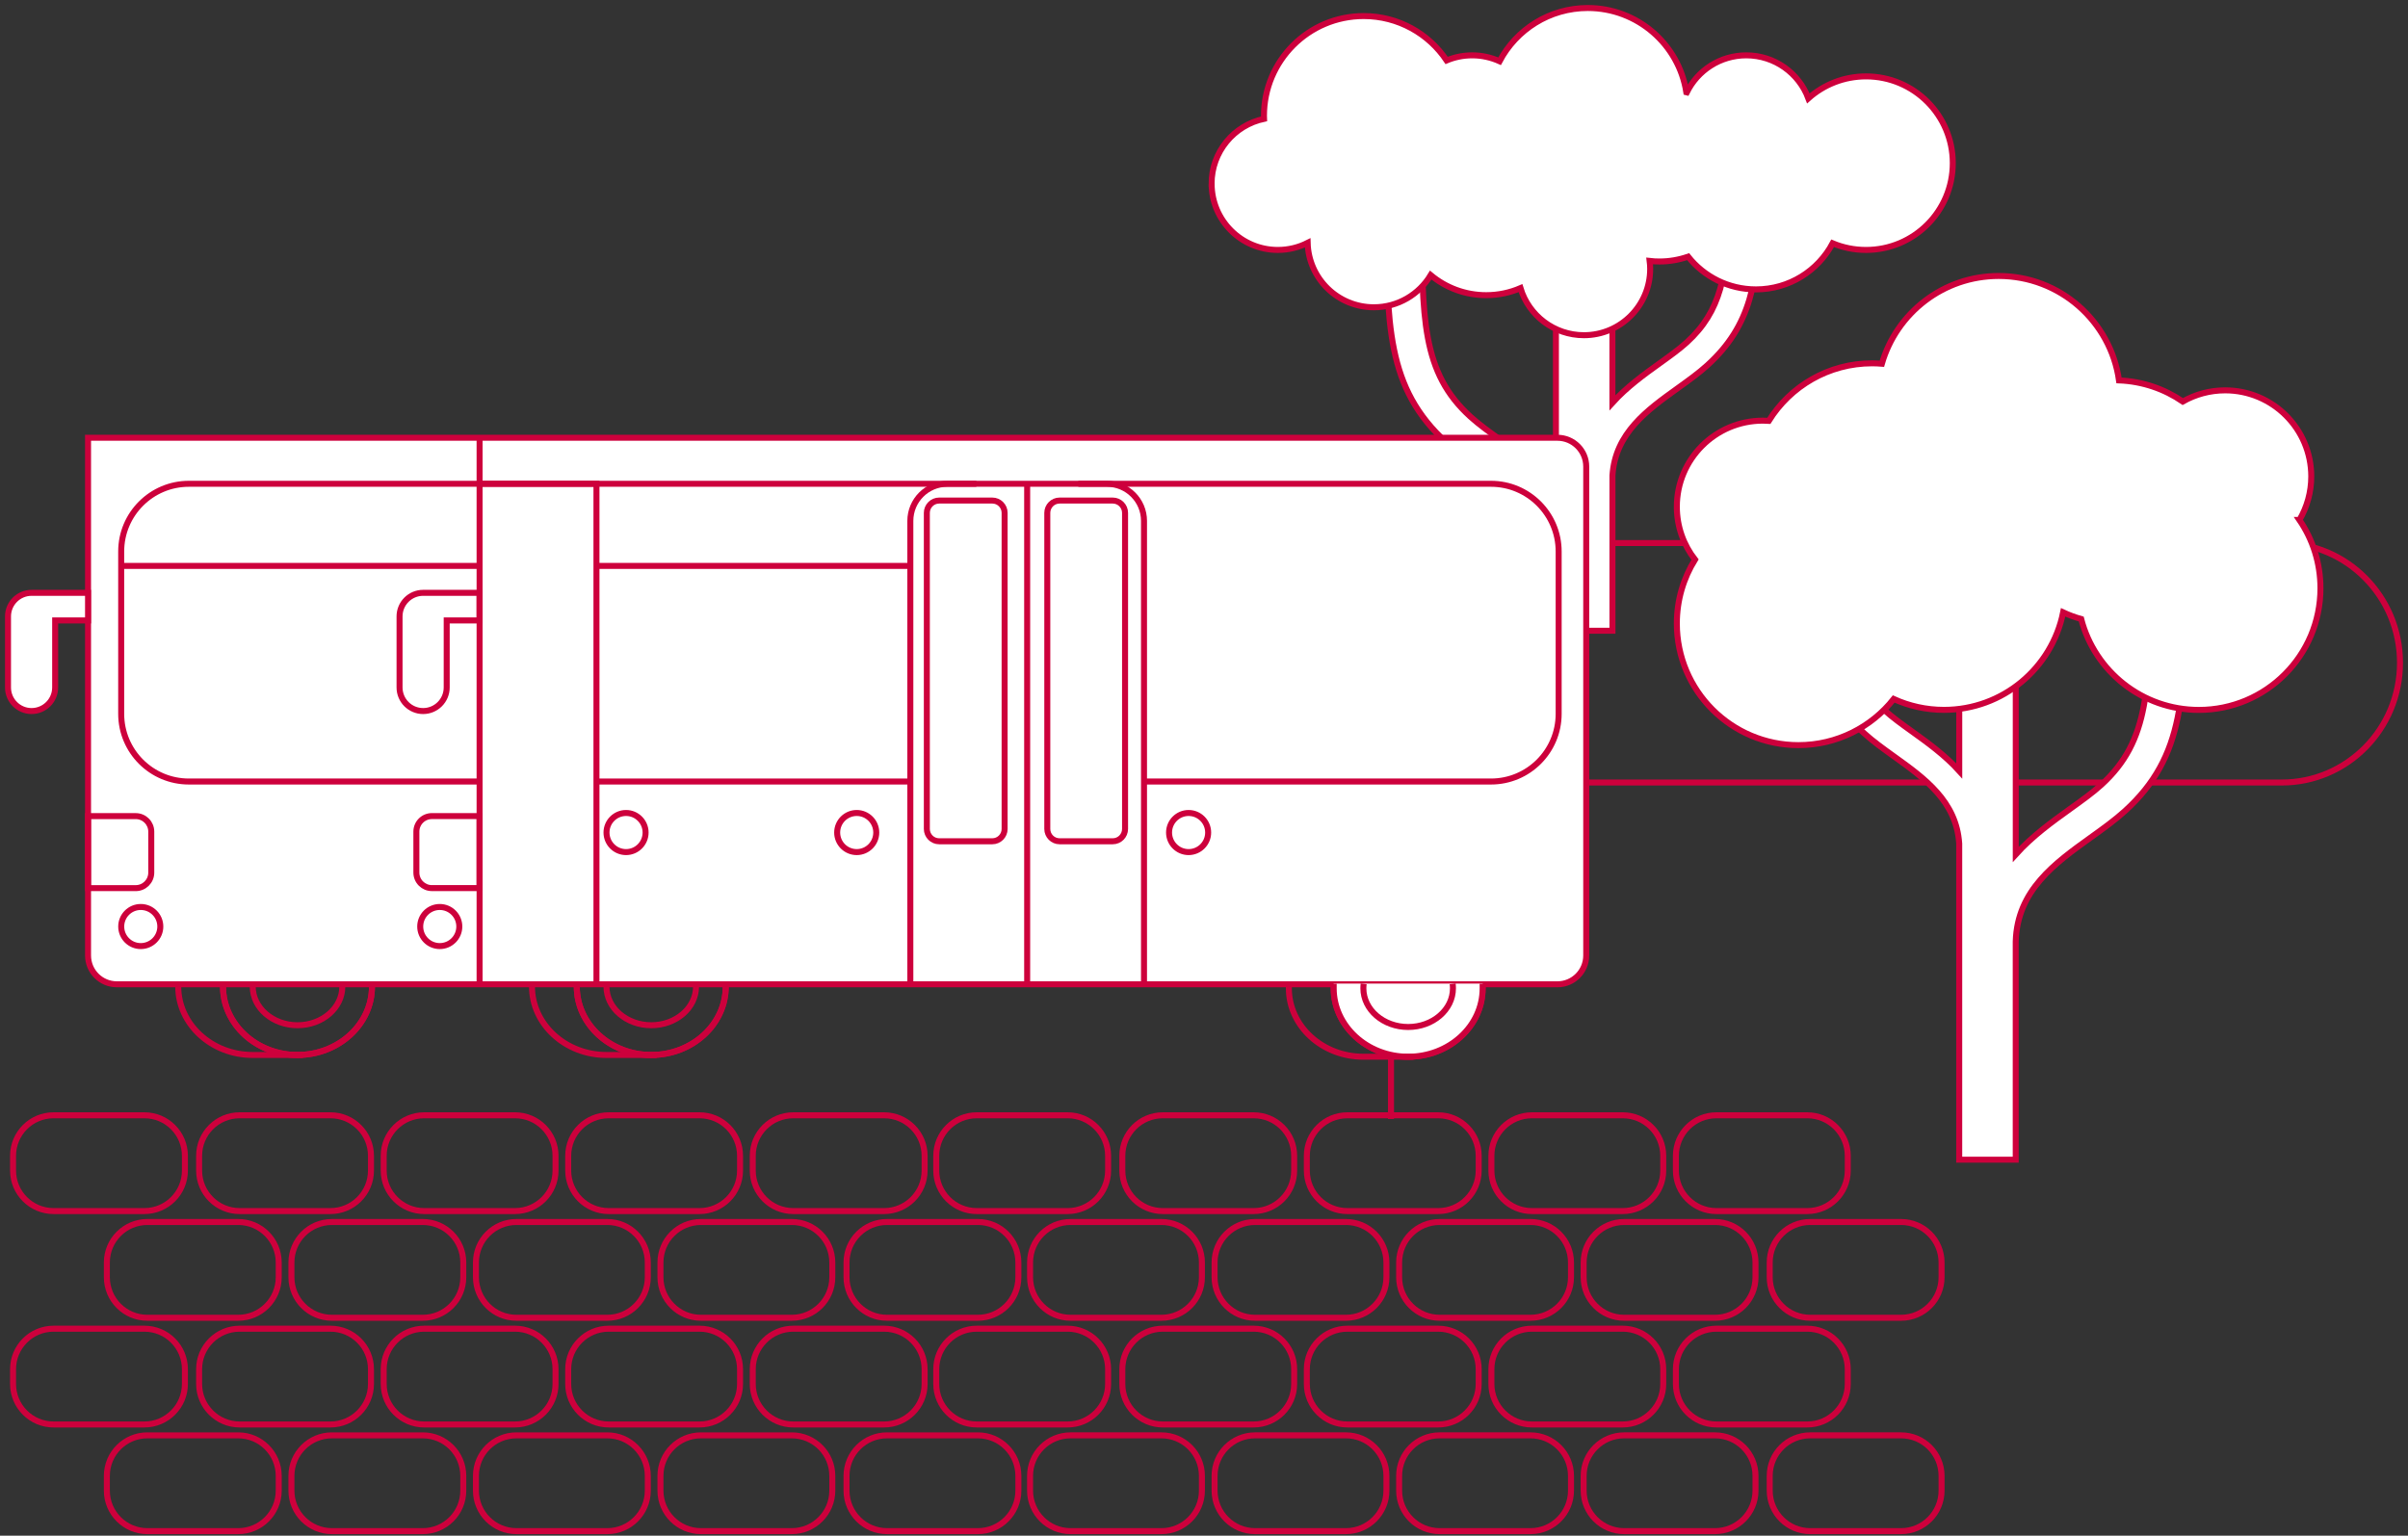
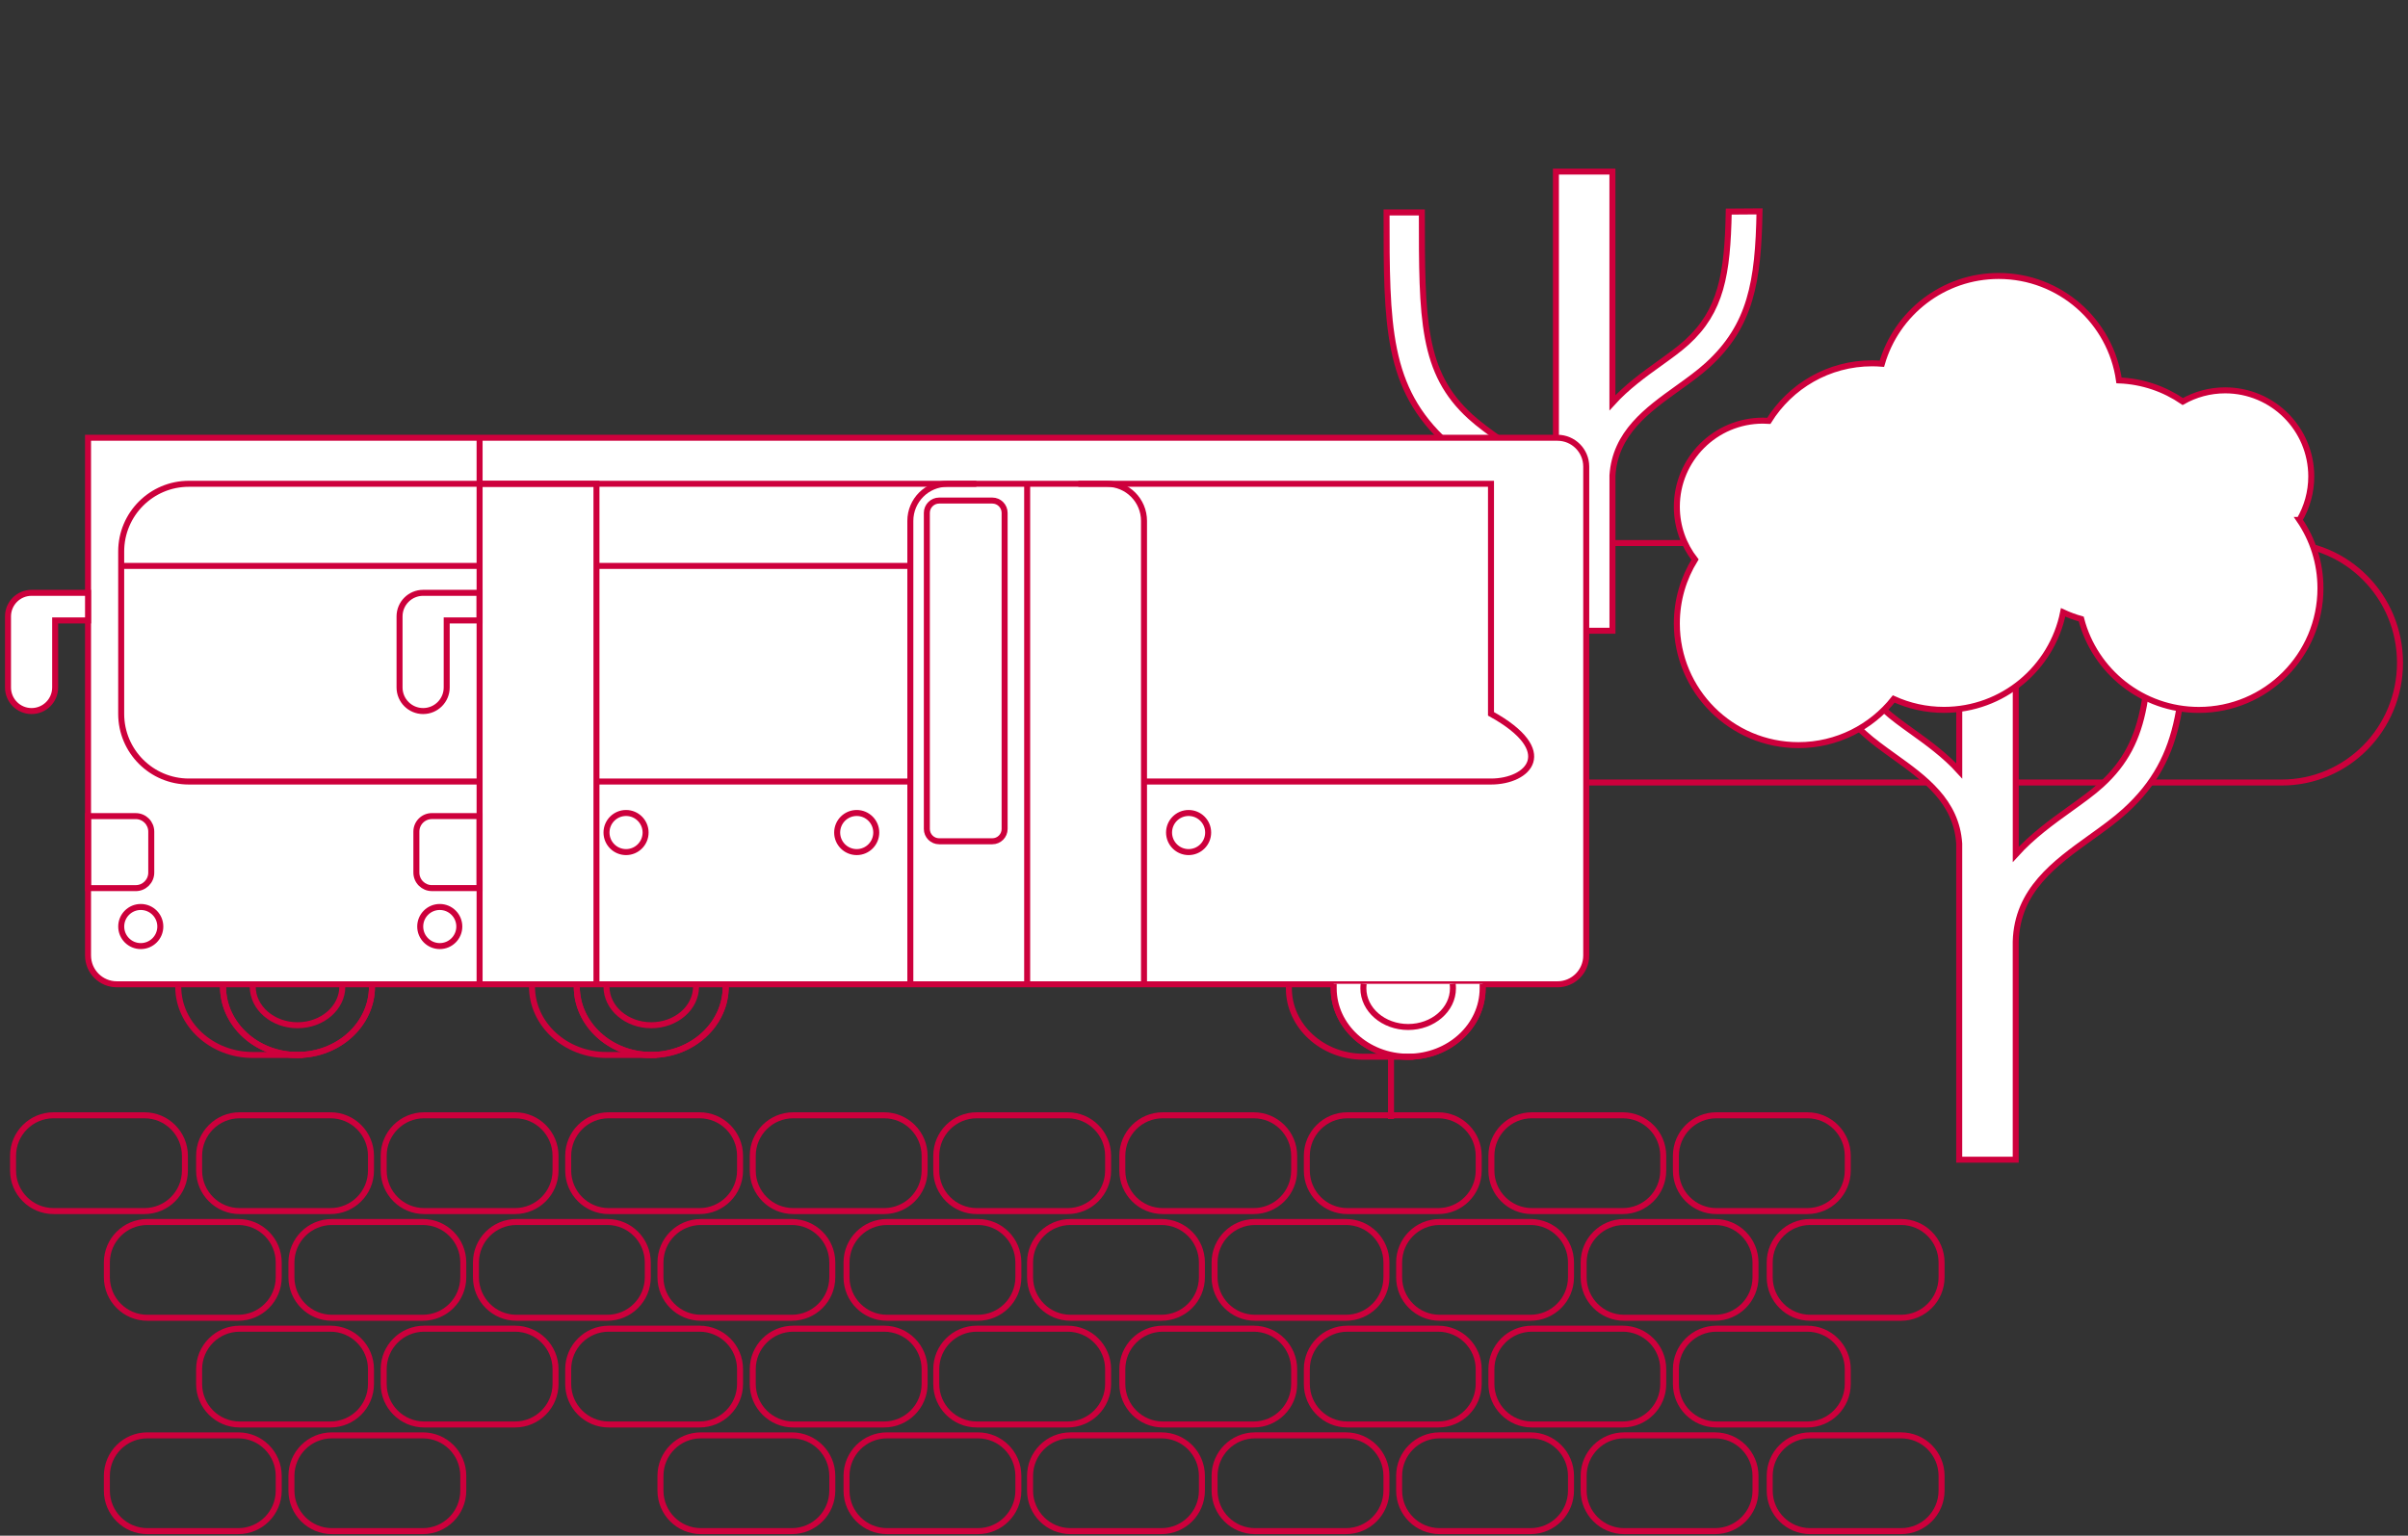
<svg xmlns="http://www.w3.org/2000/svg" width="301" height="192" viewBox="0 0 301 192" fill="none">
  <rect x="0" y="0" width="301" height="192" fill="#333333" stroke="none" />
  <path d="M29.777 152.778H18.421C15.625 152.778 13.358 155.046 13.358 157.844V159.688C13.358 162.486 15.625 164.754 18.421 164.754H29.777C32.573 164.754 34.84 162.486 34.84 159.688V157.844C34.84 155.046 32.573 152.778 29.777 152.778Z" stroke="#CD003C" stroke-width="0.75" stroke-miterlimit="10" />
  <path d="M52.847 152.778H41.491C38.695 152.778 36.428 155.046 36.428 157.844V159.688C36.428 162.486 38.695 164.754 41.491 164.754H52.847C55.644 164.754 57.91 162.486 57.91 159.688V157.844C57.91 155.046 55.644 152.778 52.847 152.778Z" stroke="#CD003C" stroke-width="0.75" stroke-miterlimit="10" />
  <path d="M75.912 152.778H64.555C61.759 152.778 59.493 155.046 59.493 157.844V159.688C59.493 162.486 61.759 164.754 64.555 164.754H75.912C78.708 164.754 80.974 162.486 80.974 159.688V157.844C80.974 155.046 78.708 152.778 75.912 152.778Z" stroke="#CD003C" stroke-width="0.75" stroke-miterlimit="10" />
  <path d="M98.976 152.778H87.619C84.823 152.778 82.557 155.046 82.557 157.844V159.688C82.557 162.486 84.823 164.754 87.619 164.754H98.976C101.772 164.754 104.038 162.486 104.038 159.688V157.844C104.038 155.046 101.772 152.778 98.976 152.778Z" stroke="#CD003C" stroke-width="0.75" stroke-miterlimit="10" />
  <path d="M41.309 139.438H29.953C27.157 139.438 24.89 141.706 24.89 144.504V146.348C24.89 149.146 27.157 151.414 29.953 151.414H41.309C44.105 151.414 46.372 149.146 46.372 146.348V144.504C46.372 141.706 44.105 139.438 41.309 139.438Z" stroke="#CD003C" stroke-width="0.75" stroke-miterlimit="10" />
  <path d="M64.379 139.438H53.023C50.227 139.438 47.961 141.706 47.961 144.504V146.348C47.961 149.146 50.227 151.414 53.023 151.414H64.379C67.175 151.414 69.442 149.146 69.442 146.348V144.504C69.442 141.706 67.175 139.438 64.379 139.438Z" stroke="#CD003C" stroke-width="0.75" stroke-miterlimit="10" />
  <path d="M87.444 139.438H76.087C73.291 139.438 71.025 141.706 71.025 144.504V146.348C71.025 149.146 73.291 151.414 76.087 151.414H87.444C90.24 151.414 92.506 149.146 92.506 146.348V144.504C92.506 141.706 90.24 139.438 87.444 139.438Z" stroke="#CD003C" stroke-width="0.75" stroke-miterlimit="10" />
  <path d="M110.514 139.438H99.157C96.362 139.438 94.095 141.706 94.095 144.504V146.348C94.095 149.146 96.362 151.414 99.157 151.414H110.514C113.31 151.414 115.576 149.146 115.576 146.348V144.504C115.576 141.706 113.31 139.438 110.514 139.438Z" stroke="#CD003C" stroke-width="0.75" stroke-miterlimit="10" />
  <path d="M122.234 152.778H110.878C108.081 152.778 105.815 155.046 105.815 157.844V159.688C105.815 162.486 108.081 164.754 110.878 164.754H122.234C125.03 164.754 127.296 162.486 127.296 159.688V157.844C127.296 155.046 125.03 152.778 122.234 152.778Z" stroke="#CD003C" stroke-width="0.75" stroke-miterlimit="10" />
  <path d="M122.234 179.454H110.878C108.081 179.454 105.815 181.722 105.815 184.519V186.363C105.815 189.161 108.081 191.429 110.878 191.429H122.234C125.03 191.429 127.296 189.161 127.296 186.363V184.519C127.296 181.722 125.03 179.454 122.234 179.454Z" stroke="#CD003C" stroke-width="0.75" stroke-miterlimit="10" />
-   <path d="M18.051 166.119H6.695C3.899 166.119 1.632 168.387 1.632 171.184V173.029C1.632 175.826 3.899 178.094 6.695 178.094H18.051C20.847 178.094 23.114 175.826 23.114 173.029V171.184C23.114 168.387 20.847 166.119 18.051 166.119Z" stroke="#CD003C" stroke-width="0.75" stroke-miterlimit="10" />
  <path d="M18.051 139.438H6.695C3.899 139.438 1.632 141.706 1.632 144.504V146.348C1.632 149.146 3.899 151.414 6.695 151.414H18.051C20.847 151.414 23.114 149.146 23.114 146.348V144.504C23.114 141.706 20.847 139.438 18.051 139.438Z" stroke="#CD003C" stroke-width="0.75" stroke-miterlimit="10" />
  <path d="M29.777 179.454H18.421C15.625 179.454 13.358 181.722 13.358 184.519V186.363C13.358 189.161 15.625 191.429 18.421 191.429H29.777C32.573 191.429 34.84 189.161 34.84 186.363V184.519C34.84 181.722 32.573 179.454 29.777 179.454Z" stroke="#CD003C" stroke-width="0.75" stroke-miterlimit="10" />
  <path d="M52.847 179.454H41.491C38.695 179.454 36.428 181.722 36.428 184.519V186.363C36.428 189.161 38.695 191.429 41.491 191.429H52.847C55.644 191.429 57.91 189.161 57.91 186.363V184.519C57.91 181.722 55.644 179.454 52.847 179.454Z" stroke="#CD003C" stroke-width="0.75" stroke-miterlimit="10" />
-   <path d="M75.912 179.454H64.555C61.759 179.454 59.493 181.722 59.493 184.519V186.363C59.493 189.161 61.759 191.429 64.555 191.429H75.912C78.708 191.429 80.974 189.161 80.974 186.363V184.519C80.974 181.722 78.708 179.454 75.912 179.454Z" stroke="#CD003C" stroke-width="0.75" stroke-miterlimit="10" />
  <path d="M98.976 179.454H87.619C84.823 179.454 82.557 181.722 82.557 184.519V186.363C82.557 189.161 84.823 191.429 87.619 191.429H98.976C101.772 191.429 104.038 189.161 104.038 186.363V184.519C104.038 181.722 101.772 179.454 98.976 179.454Z" stroke="#CD003C" stroke-width="0.75" stroke-miterlimit="10" />
  <path d="M41.309 166.119H29.953C27.157 166.119 24.89 168.387 24.89 171.184V173.029C24.89 175.826 27.157 178.094 29.953 178.094H41.309C44.105 178.094 46.372 175.826 46.372 173.029V171.184C46.372 168.387 44.105 166.119 41.309 166.119Z" stroke="#CD003C" stroke-width="0.75" stroke-miterlimit="10" />
  <path d="M64.379 166.119H53.023C50.227 166.119 47.961 168.387 47.961 171.184V173.029C47.961 175.826 50.227 178.094 53.023 178.094H64.379C67.175 178.094 69.442 175.826 69.442 173.029V171.184C69.442 168.387 67.175 166.119 64.379 166.119Z" stroke="#CD003C" stroke-width="0.75" stroke-miterlimit="10" />
  <path d="M87.444 166.119H76.087C73.291 166.119 71.025 168.387 71.025 171.184V173.029C71.025 175.826 73.291 178.094 76.087 178.094H87.444C90.24 178.094 92.506 175.826 92.506 173.029V171.184C92.506 168.387 90.24 166.119 87.444 166.119Z" stroke="#CD003C" stroke-width="0.75" stroke-miterlimit="10" />
  <path d="M110.514 166.119H99.157C96.362 166.119 94.095 168.387 94.095 171.184V173.029C94.095 175.826 96.362 178.094 99.157 178.094H110.514C113.31 178.094 115.576 175.826 115.576 173.029V171.184C115.576 168.387 113.31 166.119 110.514 166.119Z" stroke="#CD003C" stroke-width="0.75" stroke-miterlimit="10" />
  <path d="M145.177 152.778H133.82C131.024 152.778 128.758 155.046 128.758 157.844V159.688C128.758 162.486 131.024 164.754 133.82 164.754H145.177C147.973 164.754 150.239 162.486 150.239 159.688V157.844C150.239 155.046 147.973 152.778 145.177 152.778Z" stroke="#CD003C" stroke-width="0.75" stroke-miterlimit="10" />
  <path d="M168.241 152.778H156.885C154.088 152.778 151.822 155.046 151.822 157.844V159.688C151.822 162.486 154.088 164.754 156.885 164.754H168.241C171.037 164.754 173.303 162.486 173.303 159.688V157.844C173.303 155.046 171.037 152.778 168.241 152.778Z" stroke="#CD003C" stroke-width="0.75" stroke-miterlimit="10" />
  <path d="M191.311 152.778H179.955C177.159 152.778 174.892 155.046 174.892 157.844V159.688C174.892 162.486 177.159 164.754 179.955 164.754H191.311C194.107 164.754 196.374 162.486 196.374 159.688V157.844C196.374 155.046 194.107 152.778 191.311 152.778Z" stroke="#CD003C" stroke-width="0.75" stroke-miterlimit="10" />
  <path d="M214.375 152.778H203.019C200.223 152.778 197.956 155.046 197.956 157.844V159.688C197.956 162.486 200.223 164.754 203.019 164.754H214.375C217.171 164.754 219.438 162.486 219.438 159.688V157.844C219.438 155.046 217.171 152.778 214.375 152.778Z" stroke="#CD003C" stroke-width="0.75" stroke-miterlimit="10" />
  <path d="M156.709 139.438H145.352C142.556 139.438 140.29 141.706 140.29 144.504V146.348C140.29 149.146 142.556 151.414 145.352 151.414H156.709C159.505 151.414 161.771 149.146 161.771 146.348V144.504C161.771 141.706 159.505 139.438 156.709 139.438Z" stroke="#CD003C" stroke-width="0.75" stroke-miterlimit="10" />
  <path d="M179.773 139.438H168.417C165.621 139.438 163.354 141.706 163.354 144.504V146.348C163.354 149.146 165.621 151.414 168.417 151.414H179.773C182.569 151.414 184.836 149.146 184.836 146.348V144.504C184.836 141.706 182.569 139.438 179.773 139.438Z" stroke="#CD003C" stroke-width="0.75" stroke-miterlimit="10" />
  <path d="M202.843 139.438H191.487C188.691 139.438 186.424 141.706 186.424 144.504V146.348C186.424 149.146 188.691 151.414 191.487 151.414H202.843C205.639 151.414 207.906 149.146 207.906 146.348V144.504C207.906 141.706 205.639 139.438 202.843 139.438Z" stroke="#CD003C" stroke-width="0.75" stroke-miterlimit="10" />
  <path d="M225.907 139.438H214.551C211.755 139.438 209.488 141.706 209.488 144.504V146.348C209.488 149.146 211.755 151.414 214.551 151.414H225.907C228.703 151.414 230.97 149.146 230.97 146.348V144.504C230.97 141.706 228.703 139.438 225.907 139.438Z" stroke="#CD003C" stroke-width="0.75" stroke-miterlimit="10" />
  <path d="M237.633 152.778H226.277C223.481 152.778 221.214 155.046 221.214 157.844V159.688C221.214 162.486 223.481 164.754 226.277 164.754H237.633C240.429 164.754 242.696 162.486 242.696 159.688V157.844C242.696 155.046 240.429 152.778 237.633 152.778Z" stroke="#CD003C" stroke-width="0.75" stroke-miterlimit="10" />
  <path d="M237.633 179.453H226.277C223.481 179.453 221.214 181.721 221.214 184.519V186.363C221.214 189.161 223.481 191.429 226.277 191.429H237.633C240.429 191.429 242.696 189.161 242.696 186.363V184.519C242.696 181.721 240.429 179.453 237.633 179.453Z" stroke="#CD003C" stroke-width="0.75" stroke-miterlimit="10" />
  <path d="M133.451 166.119H122.094C119.298 166.119 117.032 168.387 117.032 171.184V173.029C117.032 175.826 119.298 178.094 122.094 178.094H133.451C136.247 178.094 138.513 175.826 138.513 173.029V171.184C138.513 168.387 136.247 166.119 133.451 166.119Z" stroke="#CD003C" stroke-width="0.75" stroke-miterlimit="10" />
  <path d="M133.451 139.438H122.094C119.298 139.438 117.032 141.706 117.032 144.504V146.348C117.032 149.146 119.298 151.414 122.094 151.414H133.451C136.247 151.414 138.513 149.146 138.513 146.348V144.504C138.513 141.706 136.247 139.438 133.451 139.438Z" stroke="#CD003C" stroke-width="0.75" stroke-miterlimit="10" />
  <path d="M145.177 179.453H133.82C131.024 179.453 128.758 181.721 128.758 184.519V186.363C128.758 189.161 131.024 191.429 133.82 191.429H145.177C147.973 191.429 150.239 189.161 150.239 186.363V184.519C150.239 181.721 147.973 179.453 145.177 179.453Z" stroke="#CD003C" stroke-width="0.75" stroke-miterlimit="10" />
  <path d="M168.241 179.453H156.885C154.088 179.453 151.822 181.721 151.822 184.519V186.363C151.822 189.161 154.088 191.429 156.885 191.429H168.241C171.037 191.429 173.303 189.161 173.303 186.363V184.519C173.303 181.721 171.037 179.453 168.241 179.453Z" stroke="#CD003C" stroke-width="0.75" stroke-miterlimit="10" />
  <path d="M191.311 179.453H179.955C177.159 179.453 174.892 181.721 174.892 184.519V186.363C174.892 189.161 177.159 191.429 179.955 191.429H191.311C194.107 191.429 196.374 189.161 196.374 186.363V184.519C196.374 181.721 194.107 179.453 191.311 179.453Z" stroke="#CD003C" stroke-width="0.75" stroke-miterlimit="10" />
  <path d="M214.375 179.453H203.019C200.223 179.453 197.956 181.721 197.956 184.519V186.363C197.956 189.161 200.223 191.429 203.019 191.429H214.375C217.171 191.429 219.438 189.161 219.438 186.363V184.519C219.438 181.721 217.171 179.453 214.375 179.453Z" stroke="#CD003C" stroke-width="0.75" stroke-miterlimit="10" />
  <path d="M156.709 166.119H145.352C142.556 166.119 140.29 168.387 140.29 171.184V173.029C140.29 175.826 142.556 178.094 145.352 178.094H156.709C159.505 178.094 161.771 175.826 161.771 173.029V171.184C161.771 168.387 159.505 166.119 156.709 166.119Z" stroke="#CD003C" stroke-width="0.75" stroke-miterlimit="10" />
  <path d="M179.773 166.119H168.417C165.621 166.119 163.354 168.387 163.354 171.184V173.029C163.354 175.826 165.621 178.094 168.417 178.094H179.773C182.569 178.094 184.836 175.826 184.836 173.029V171.184C184.836 168.387 182.569 166.119 179.773 166.119Z" stroke="#CD003C" stroke-width="0.75" stroke-miterlimit="10" />
  <path d="M202.843 166.119H191.487C188.691 166.119 186.424 168.387 186.424 171.184V173.029C186.424 175.826 188.691 178.094 191.487 178.094H202.843C205.639 178.094 207.906 175.826 207.906 173.029V171.184C207.906 168.387 205.639 166.119 202.843 166.119Z" stroke="#CD003C" stroke-width="0.75" stroke-miterlimit="10" />
  <path d="M225.907 166.119H214.551C211.755 166.119 209.488 168.387 209.488 171.184V173.029C209.488 175.826 211.755 178.094 214.551 178.094H225.907C228.703 178.094 230.97 175.826 230.97 173.029V171.184C230.97 168.387 228.703 166.119 225.907 166.119Z" stroke="#CD003C" stroke-width="0.75" stroke-miterlimit="10" />
  <path d="M158 67.894L285.218 67.894C293.383 67.894 300 74.595 300 82.864C300 91.133 293.383 97.834 285.218 97.834L195.198 97.834C183.423 97.834 173.875 107.5 173.875 119.428L173.875 139.894" stroke="#CD003C" stroke-width="0.75" stroke-miterlimit="10" />
  <path d="M216.092 26.455C215.944 34.303 215.148 38.892 210.847 42.806C209.908 43.66 208.727 44.509 207.478 45.406C205.522 46.809 203.356 48.37 201.553 50.359V21.449H194.489V60.792C192.418 58.492 189.919 56.693 187.663 55.074C186.229 54.045 184.869 53.07 183.794 52.089C177.731 46.577 177.731 39.889 177.731 26.56H173.319C173.319 40.727 173.319 48.528 180.831 55.359C182.096 56.509 183.556 57.558 185.096 58.661C189.629 61.915 194.315 65.28 194.495 71.689V78.857H201.558V59.441C201.906 54.14 205.876 51.287 209.724 48.528C211.068 47.563 212.333 46.656 213.435 45.654C218.859 40.722 219.782 35.205 219.94 26.428L216.097 26.455H216.092Z" fill="white" stroke="#CD003C" stroke-width="0.75" stroke-miterlimit="10" />
-   <path d="M151.453 22.963C151.453 27.541 155.165 31.249 159.735 31.249C161.074 31.249 162.339 30.927 163.456 30.363C163.578 34.831 167.236 38.417 171.733 38.417C174.748 38.417 177.389 36.803 178.838 34.393C180.72 35.959 183.135 36.903 185.776 36.903C187.299 36.903 188.749 36.587 190.061 36.023C191.089 39.425 194.252 41.909 197.99 41.909C202.565 41.909 206.271 38.196 206.271 33.623C206.271 33.285 206.25 32.953 206.208 32.626C206.608 32.673 207.02 32.694 207.436 32.694C208.691 32.694 209.892 32.478 211.015 32.088C213.003 34.583 216.06 36.181 219.497 36.181C223.651 36.181 227.256 33.844 229.08 30.416C230.367 30.954 231.774 31.249 233.255 31.249C239.244 31.249 244.099 26.391 244.099 20.399C244.099 14.408 239.244 9.55 233.255 9.55C230.488 9.55 227.958 10.589 226.044 12.298C224.869 9.154 221.837 6.918 218.285 6.918C215.022 6.918 212.201 8.806 210.852 11.549C210.831 11.544 210.81 11.533 210.789 11.528C209.856 5.562 204.695 1 198.475 1C193.688 1 189.534 3.701 187.447 7.656C186.403 7.187 185.249 6.918 184.031 6.918C182.897 6.918 181.817 7.145 180.831 7.556C178.596 4.212 174.785 2.007 170.462 2.007C163.578 2.007 157.995 7.593 157.995 14.482C157.995 14.608 158.001 14.729 158.006 14.856C154.258 15.652 151.448 18.975 151.448 22.963H151.453Z" fill="white" stroke="#CD003C" stroke-width="0.75" stroke-miterlimit="10" />
  <path d="M230.369 72.485C230.516 80.333 231.312 84.922 235.614 88.836C236.552 89.69 237.733 90.54 238.982 91.436C240.938 92.839 243.105 94.4 244.907 96.389V67.48H251.971V106.822C254.043 104.522 256.541 102.724 258.798 101.104C260.231 100.076 261.591 99.1 262.667 98.119C268.729 92.607 268.729 85.919 268.729 72.591H273.141C273.141 86.758 273.141 94.559 265.629 101.389C264.364 102.539 262.904 103.589 261.365 104.691C256.831 107.945 252.145 111.31 251.966 117.719V144.988H244.902V105.472C244.554 100.171 240.585 97.317 236.737 94.559C235.392 93.593 234.127 92.686 233.026 91.684C227.601 86.752 226.679 81.235 226.521 72.459L230.364 72.485H230.369Z" fill="white" stroke="#CD003C" stroke-width="0.75" stroke-miterlimit="10" />
  <path d="M287.432 65.006C288.365 63.407 288.908 61.551 288.908 59.568C288.908 53.623 284.09 48.803 278.149 48.803C276.22 48.803 274.412 49.314 272.846 50.2C270.558 48.634 267.827 47.674 264.875 47.558C263.832 40.179 257.496 34.503 249.831 34.503C242.909 34.503 237.069 39.14 235.234 45.474C234.834 45.443 234.428 45.422 234.017 45.422C228.561 45.422 223.78 48.301 221.102 52.616C220.859 52.6 220.611 52.59 220.364 52.59C214.423 52.59 209.605 57.41 209.605 63.355C209.605 65.85 210.453 68.139 211.877 69.964C210.438 72.284 209.605 75.022 209.605 77.955C209.605 86.352 216.41 93.161 224.802 93.161C229.631 93.161 233.932 90.903 236.716 87.391C238.629 88.261 240.753 88.751 242.994 88.751C250.358 88.751 256.494 83.509 257.891 76.557C258.618 76.894 259.372 77.174 260.152 77.395C261.855 83.93 267.791 88.757 274.86 88.757C283.252 88.757 290.057 81.947 290.057 73.55C290.057 70.38 289.087 67.442 287.427 65.006H287.432Z" fill="white" stroke="#CD003C" stroke-width="0.75" stroke-miterlimit="10" />
  <path d="M11.005 54.731H194.68C196.667 54.731 198.279 56.344 198.279 58.333V119.461C198.279 121.449 196.667 123.062 194.68 123.062H14.605C12.617 123.062 11.005 121.449 11.005 119.461V54.731Z" fill="white" stroke="#CD003C" stroke-width="0.75" stroke-miterlimit="10" />
  <path d="M59.949 54.731V123.062" stroke="#CD003C" stroke-width="0.75" stroke-miterlimit="10" />
  <path d="M143.001 123.063V65.127C143.001 62.562 140.925 60.486 138.362 60.486H118.431C115.867 60.486 113.792 62.562 113.792 65.127V123.063" stroke="#CD003C" stroke-width="0.75" stroke-miterlimit="10" />
  <path d="M74.558 123.063V60.486H59.949" stroke="#CD003C" stroke-width="0.75" stroke-miterlimit="10" />
  <path d="M128.396 60.486V123.063" stroke="#CD003C" stroke-width="0.75" stroke-miterlimit="10" />
  <path d="M124.037 62.582H117.395C116.545 62.582 115.855 63.272 115.855 64.123V103.64C115.855 104.49 116.545 105.18 117.395 105.18H124.037C124.888 105.18 125.577 104.49 125.577 103.64V64.123C125.577 63.272 124.888 62.582 124.037 62.582Z" stroke="#CD003C" stroke-width="0.75" stroke-miterlimit="10" />
-   <path d="M139.094 62.582H132.451C131.601 62.582 130.912 63.272 130.912 64.123V103.64C130.912 104.49 131.601 105.18 132.451 105.18H139.094C139.944 105.18 140.633 104.49 140.633 103.64V64.123C140.633 63.272 139.944 62.582 139.094 62.582Z" stroke="#CD003C" stroke-width="0.75" stroke-miterlimit="10" />
  <path d="M59.949 97.71H23.606C18.936 97.71 15.149 93.921 15.149 89.247V68.949C15.149 64.275 18.936 60.486 23.606 60.486H122.042" stroke="#CD003C" stroke-width="0.75" stroke-miterlimit="10" />
  <path d="M113.788 97.71H74.558" stroke="#CD003C" stroke-width="0.75" stroke-miterlimit="10" />
-   <path d="M134.791 60.486H186.374C191.045 60.486 194.832 64.275 194.832 68.949V89.247C194.832 93.921 191.045 97.71 186.374 97.71H143.001" stroke="#CD003C" stroke-width="0.75" stroke-miterlimit="10" />
+   <path d="M134.791 60.486H186.374V89.247C194.832 93.921 191.045 97.71 186.374 97.71H143.001" stroke="#CD003C" stroke-width="0.75" stroke-miterlimit="10" />
  <path d="M27.877 122.782V123.346C27.877 128.06 32.056 131.897 37.187 131.897C42.318 131.897 46.497 128.064 46.497 123.346V122.782" stroke="#CD003C" stroke-width="0.75" stroke-miterlimit="10" />
  <path d="M27.877 122.782V123.346C27.877 128.06 32.056 131.897 37.187 131.897C42.318 131.897 46.497 128.064 46.497 123.346V122.782" stroke="#CD003C" stroke-width="0.75" stroke-miterlimit="10" />
  <path d="M22.279 122.782V123.346C22.279 128.06 26.458 131.897 31.588 131.897H37.855" stroke="#CD003C" stroke-width="0.75" stroke-miterlimit="10" />
  <path d="M42.754 122.782C42.778 122.966 42.79 123.158 42.79 123.346C42.79 126.015 40.282 128.18 37.191 128.18C34.1 128.18 31.592 126.015 31.592 123.346C31.592 123.154 31.604 122.966 31.628 122.782" stroke="#CD003C" stroke-width="0.75" stroke-miterlimit="10" />
  <path d="M72.098 122.782V123.346C72.098 128.06 76.277 131.897 81.408 131.897C86.539 131.897 90.718 128.064 90.718 123.346V122.782" stroke="#CD003C" stroke-width="0.75" stroke-miterlimit="10" />
  <path d="M72.098 122.782V123.346C72.098 128.06 76.277 131.897 81.408 131.897C86.539 131.897 90.718 128.064 90.718 123.346V122.782" stroke="#CD003C" stroke-width="0.75" stroke-miterlimit="10" />
  <path d="M66.5 122.782V123.346C66.5 128.06 70.679 131.897 75.809 131.897H82.076" stroke="#CD003C" stroke-width="0.75" stroke-miterlimit="10" />
  <path d="M86.971 122.782C86.995 122.966 87.007 123.158 87.007 123.346C87.007 126.015 84.499 128.18 81.408 128.18C78.317 128.18 75.809 126.015 75.809 123.346C75.809 123.154 75.821 122.966 75.845 122.782" stroke="#CD003C" stroke-width="0.75" stroke-miterlimit="10" />
-   <path d="M166.711 123.002V123.567C166.711 128.28 170.89 132.117 176.02 132.117C181.151 132.117 185.33 128.284 185.33 123.567V123.002" fill="white" />
  <path d="M166.711 123.002V123.567C166.711 128.28 170.89 132.117 176.02 132.117C181.151 132.117 185.33 128.284 185.33 123.567V123.002" stroke="#CD003C" stroke-width="0.75" stroke-miterlimit="10" />
  <path d="M166.711 123.002V123.567C166.711 128.28 170.89 132.117 176.02 132.117C181.151 132.117 185.33 128.284 185.33 123.567V123.002" fill="white" />
  <path d="M166.711 123.002V123.567C166.711 128.28 170.89 132.117 176.02 132.117C181.151 132.117 185.33 128.284 185.33 123.567V123.002" stroke="#CD003C" stroke-width="0.75" stroke-miterlimit="10" />
  <path d="M161.108 123.002V123.567C161.108 128.28 165.287 132.117 170.418 132.117H176.684" stroke="#CD003C" stroke-width="0.75" stroke-miterlimit="10" />
  <path d="M181.583 123.002C181.607 123.187 181.619 123.379 181.619 123.567C181.619 126.235 179.112 128.4 176.02 128.4C172.929 128.4 170.422 126.235 170.422 123.567C170.422 123.375 170.434 123.187 170.458 123.002" stroke="#CD003C" stroke-width="0.75" stroke-miterlimit="10" />
  <path d="M11.005 74.118H3.947C2.32 74.118 1 75.439 1 77.067V85.95C1 87.579 2.32 88.899 3.947 88.899C5.575 88.899 6.895 87.579 6.895 85.95V77.571H11.005V74.118Z" fill="white" stroke="#CD003C" stroke-width="0.75" stroke-miterlimit="10" />
  <path d="M59.949 74.118H52.891C51.264 74.118 49.944 75.439 49.944 77.067V85.95C49.944 87.579 51.264 88.899 52.891 88.899C54.519 88.899 55.838 87.579 55.838 85.95V77.571H59.949V74.118Z" stroke="#CD003C" stroke-width="0.75" stroke-miterlimit="10" />
  <path d="M11.005 102.035H16.968C18.04 102.035 18.908 102.903 18.908 103.976V109.097C18.908 110.17 18.04 111.038 16.968 111.038H11.005V102.039V102.035Z" stroke="#CD003C" stroke-width="0.75" stroke-miterlimit="10" />
  <path d="M59.949 111.034H53.987C52.915 111.034 52.047 110.166 52.047 109.094V103.972C52.047 102.899 52.915 102.031 53.987 102.031H59.949V111.03V111.034Z" stroke="#CD003C" stroke-width="0.75" stroke-miterlimit="10" />
  <path d="M54.971 118.284C56.32 118.284 57.414 117.19 57.414 115.839C57.414 114.489 56.32 113.395 54.971 113.395C53.621 113.395 52.527 114.489 52.527 115.839C52.527 117.19 53.621 118.284 54.971 118.284Z" stroke="#CD003C" stroke-width="0.75" stroke-miterlimit="10" />
  <path d="M78.257 106.533C79.606 106.533 80.7 105.438 80.7 104.088C80.7 102.738 79.606 101.643 78.257 101.643C76.907 101.643 75.813 102.738 75.813 104.088C75.813 105.438 76.907 106.533 78.257 106.533Z" stroke="#CD003C" stroke-width="0.75" stroke-miterlimit="10" />
  <path d="M148.575 106.533C149.925 106.533 151.019 105.438 151.019 104.088C151.019 102.738 149.925 101.643 148.575 101.643C147.226 101.643 146.132 102.738 146.132 104.088C146.132 105.438 147.226 106.533 148.575 106.533Z" stroke="#CD003C" stroke-width="0.75" stroke-miterlimit="10" />
  <path d="M107.09 106.533C108.439 106.533 109.533 105.438 109.533 104.088C109.533 102.738 108.439 101.643 107.09 101.643C105.74 101.643 104.646 102.738 104.646 104.088C104.646 105.438 105.74 106.533 107.09 106.533Z" stroke="#CD003C" stroke-width="0.75" stroke-miterlimit="10" />
  <path d="M17.596 118.284C18.945 118.284 20.039 117.19 20.039 115.839C20.039 114.489 18.945 113.395 17.596 113.395C16.246 113.395 15.152 114.489 15.152 115.839C15.152 117.19 16.246 118.284 17.596 118.284Z" stroke="#CD003C" stroke-width="0.75" stroke-miterlimit="10" />
  <path d="M15.149 70.753H59.949" stroke="#CD003C" stroke-width="0.75" stroke-miterlimit="10" />
  <path d="M74.558 70.753H113.788" stroke="#CD003C" stroke-width="0.75" stroke-miterlimit="10" />
</svg>